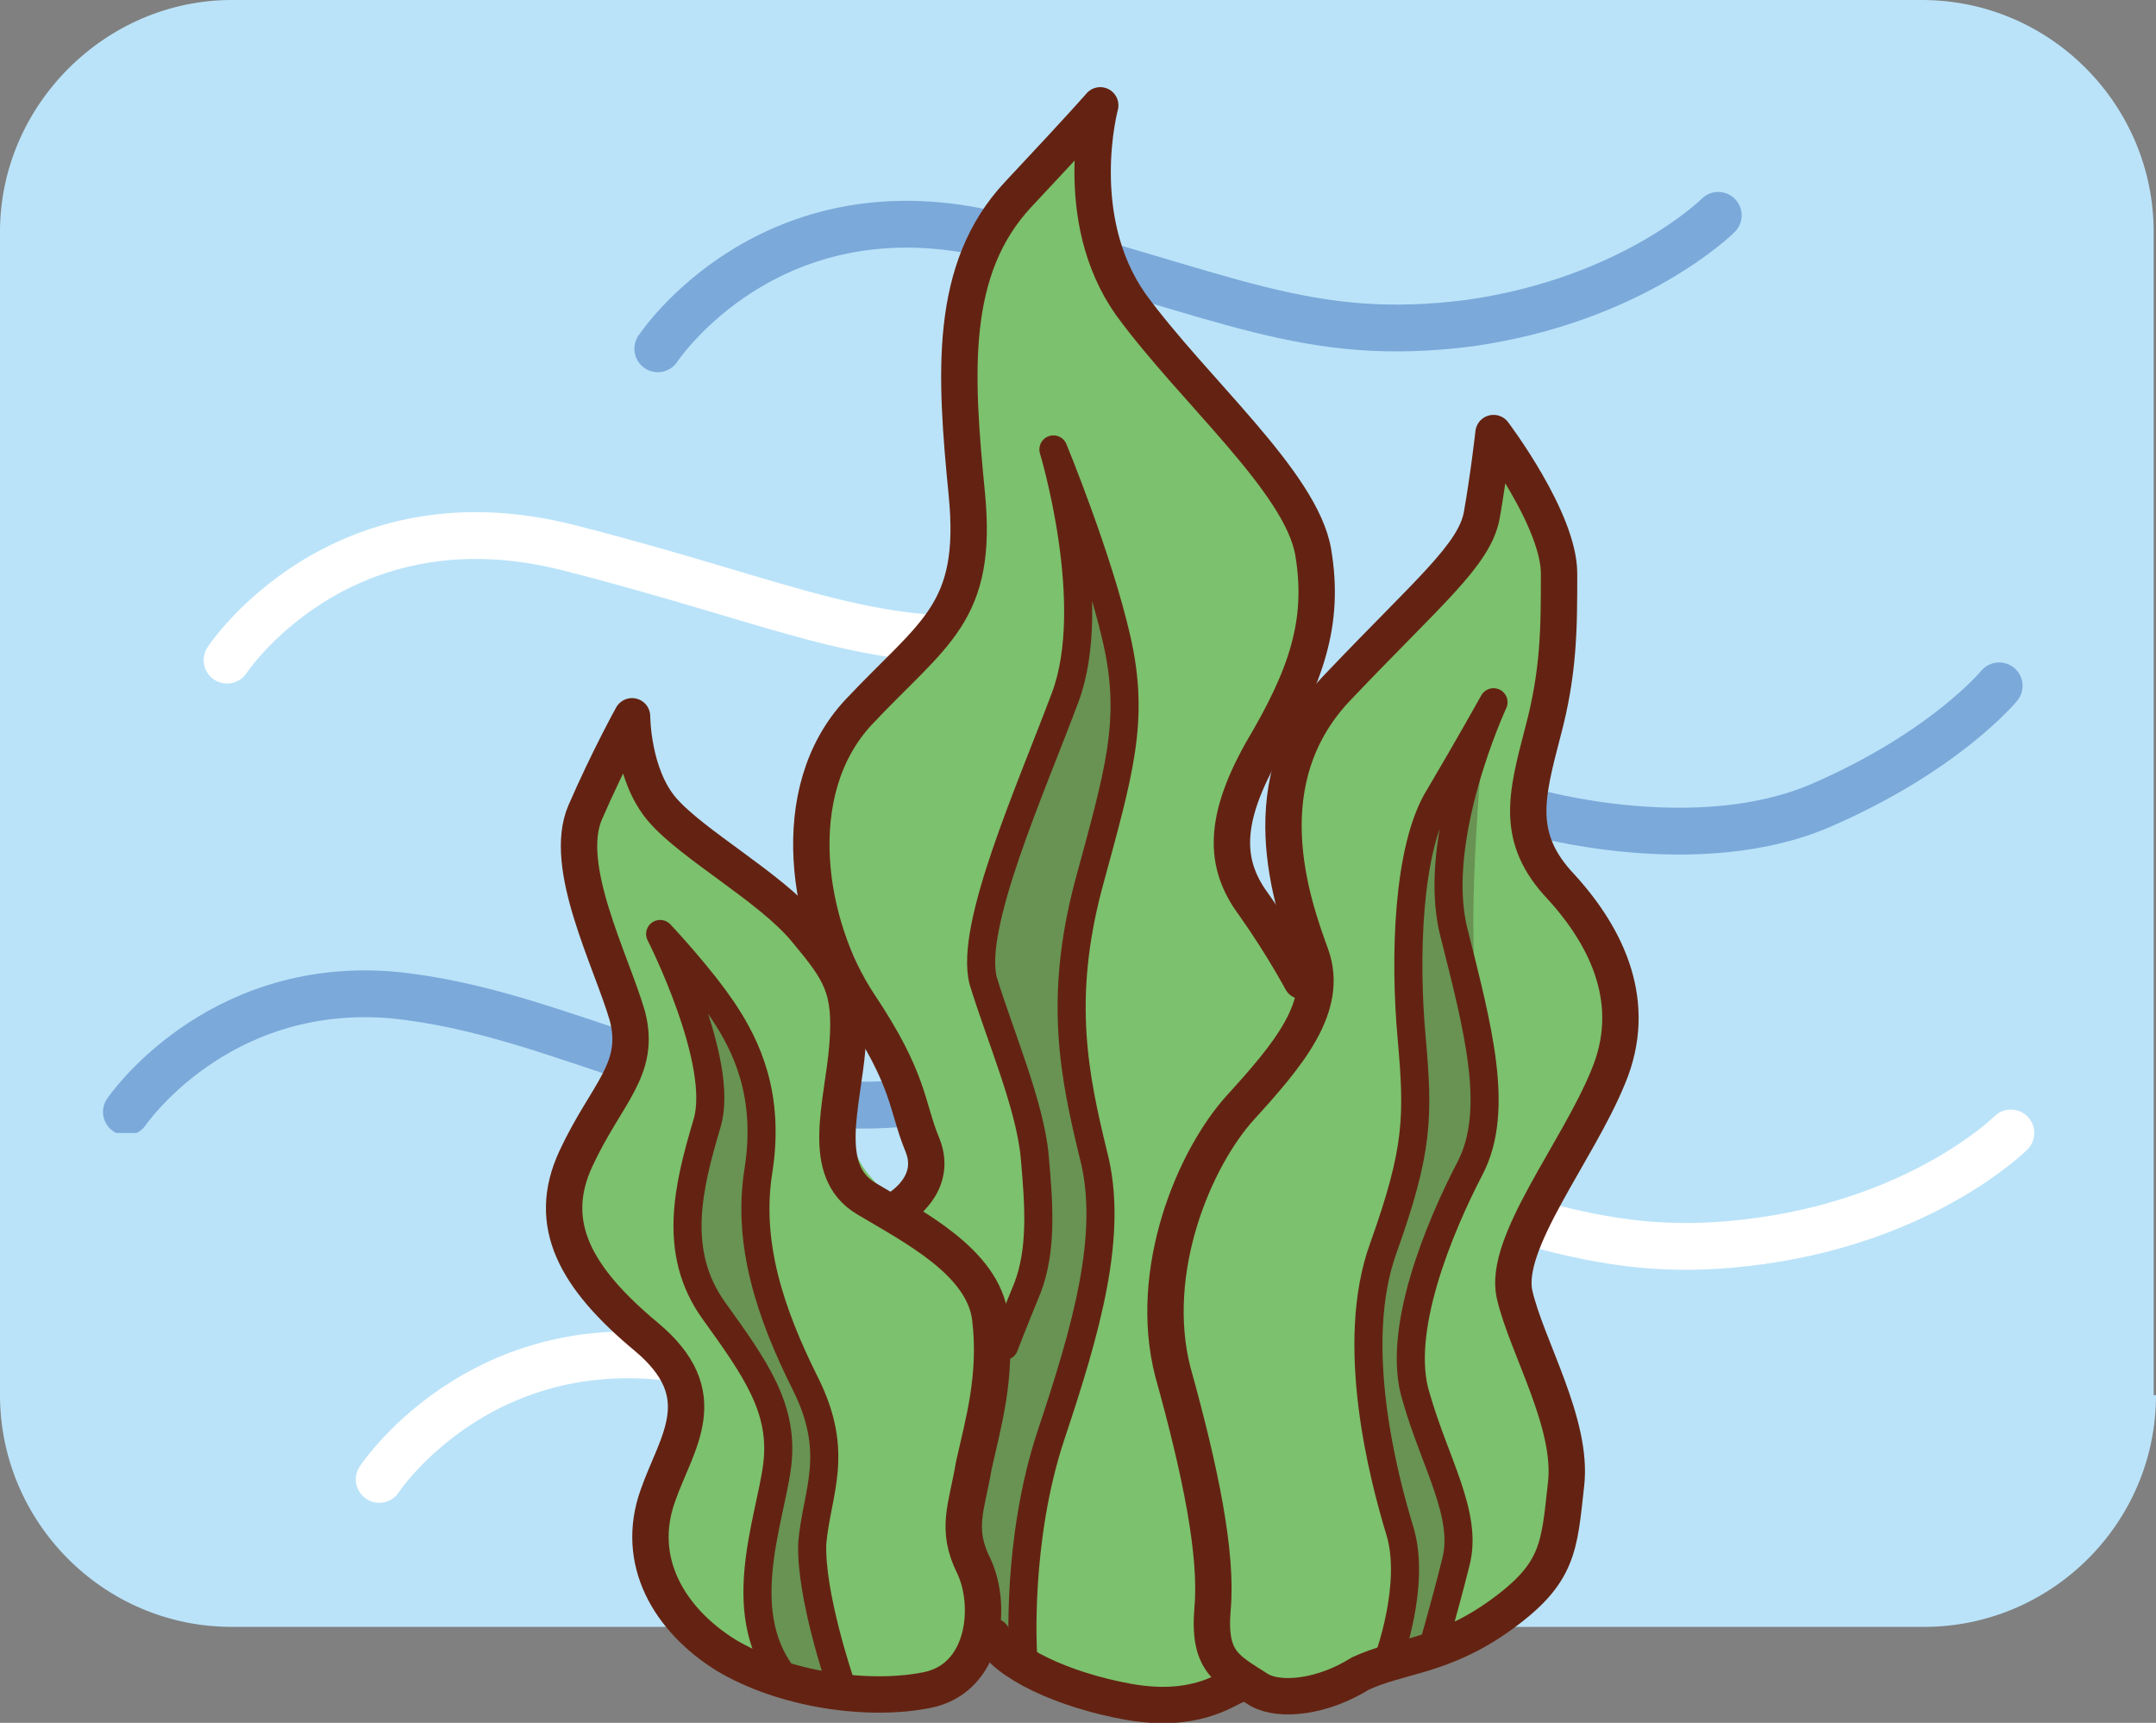
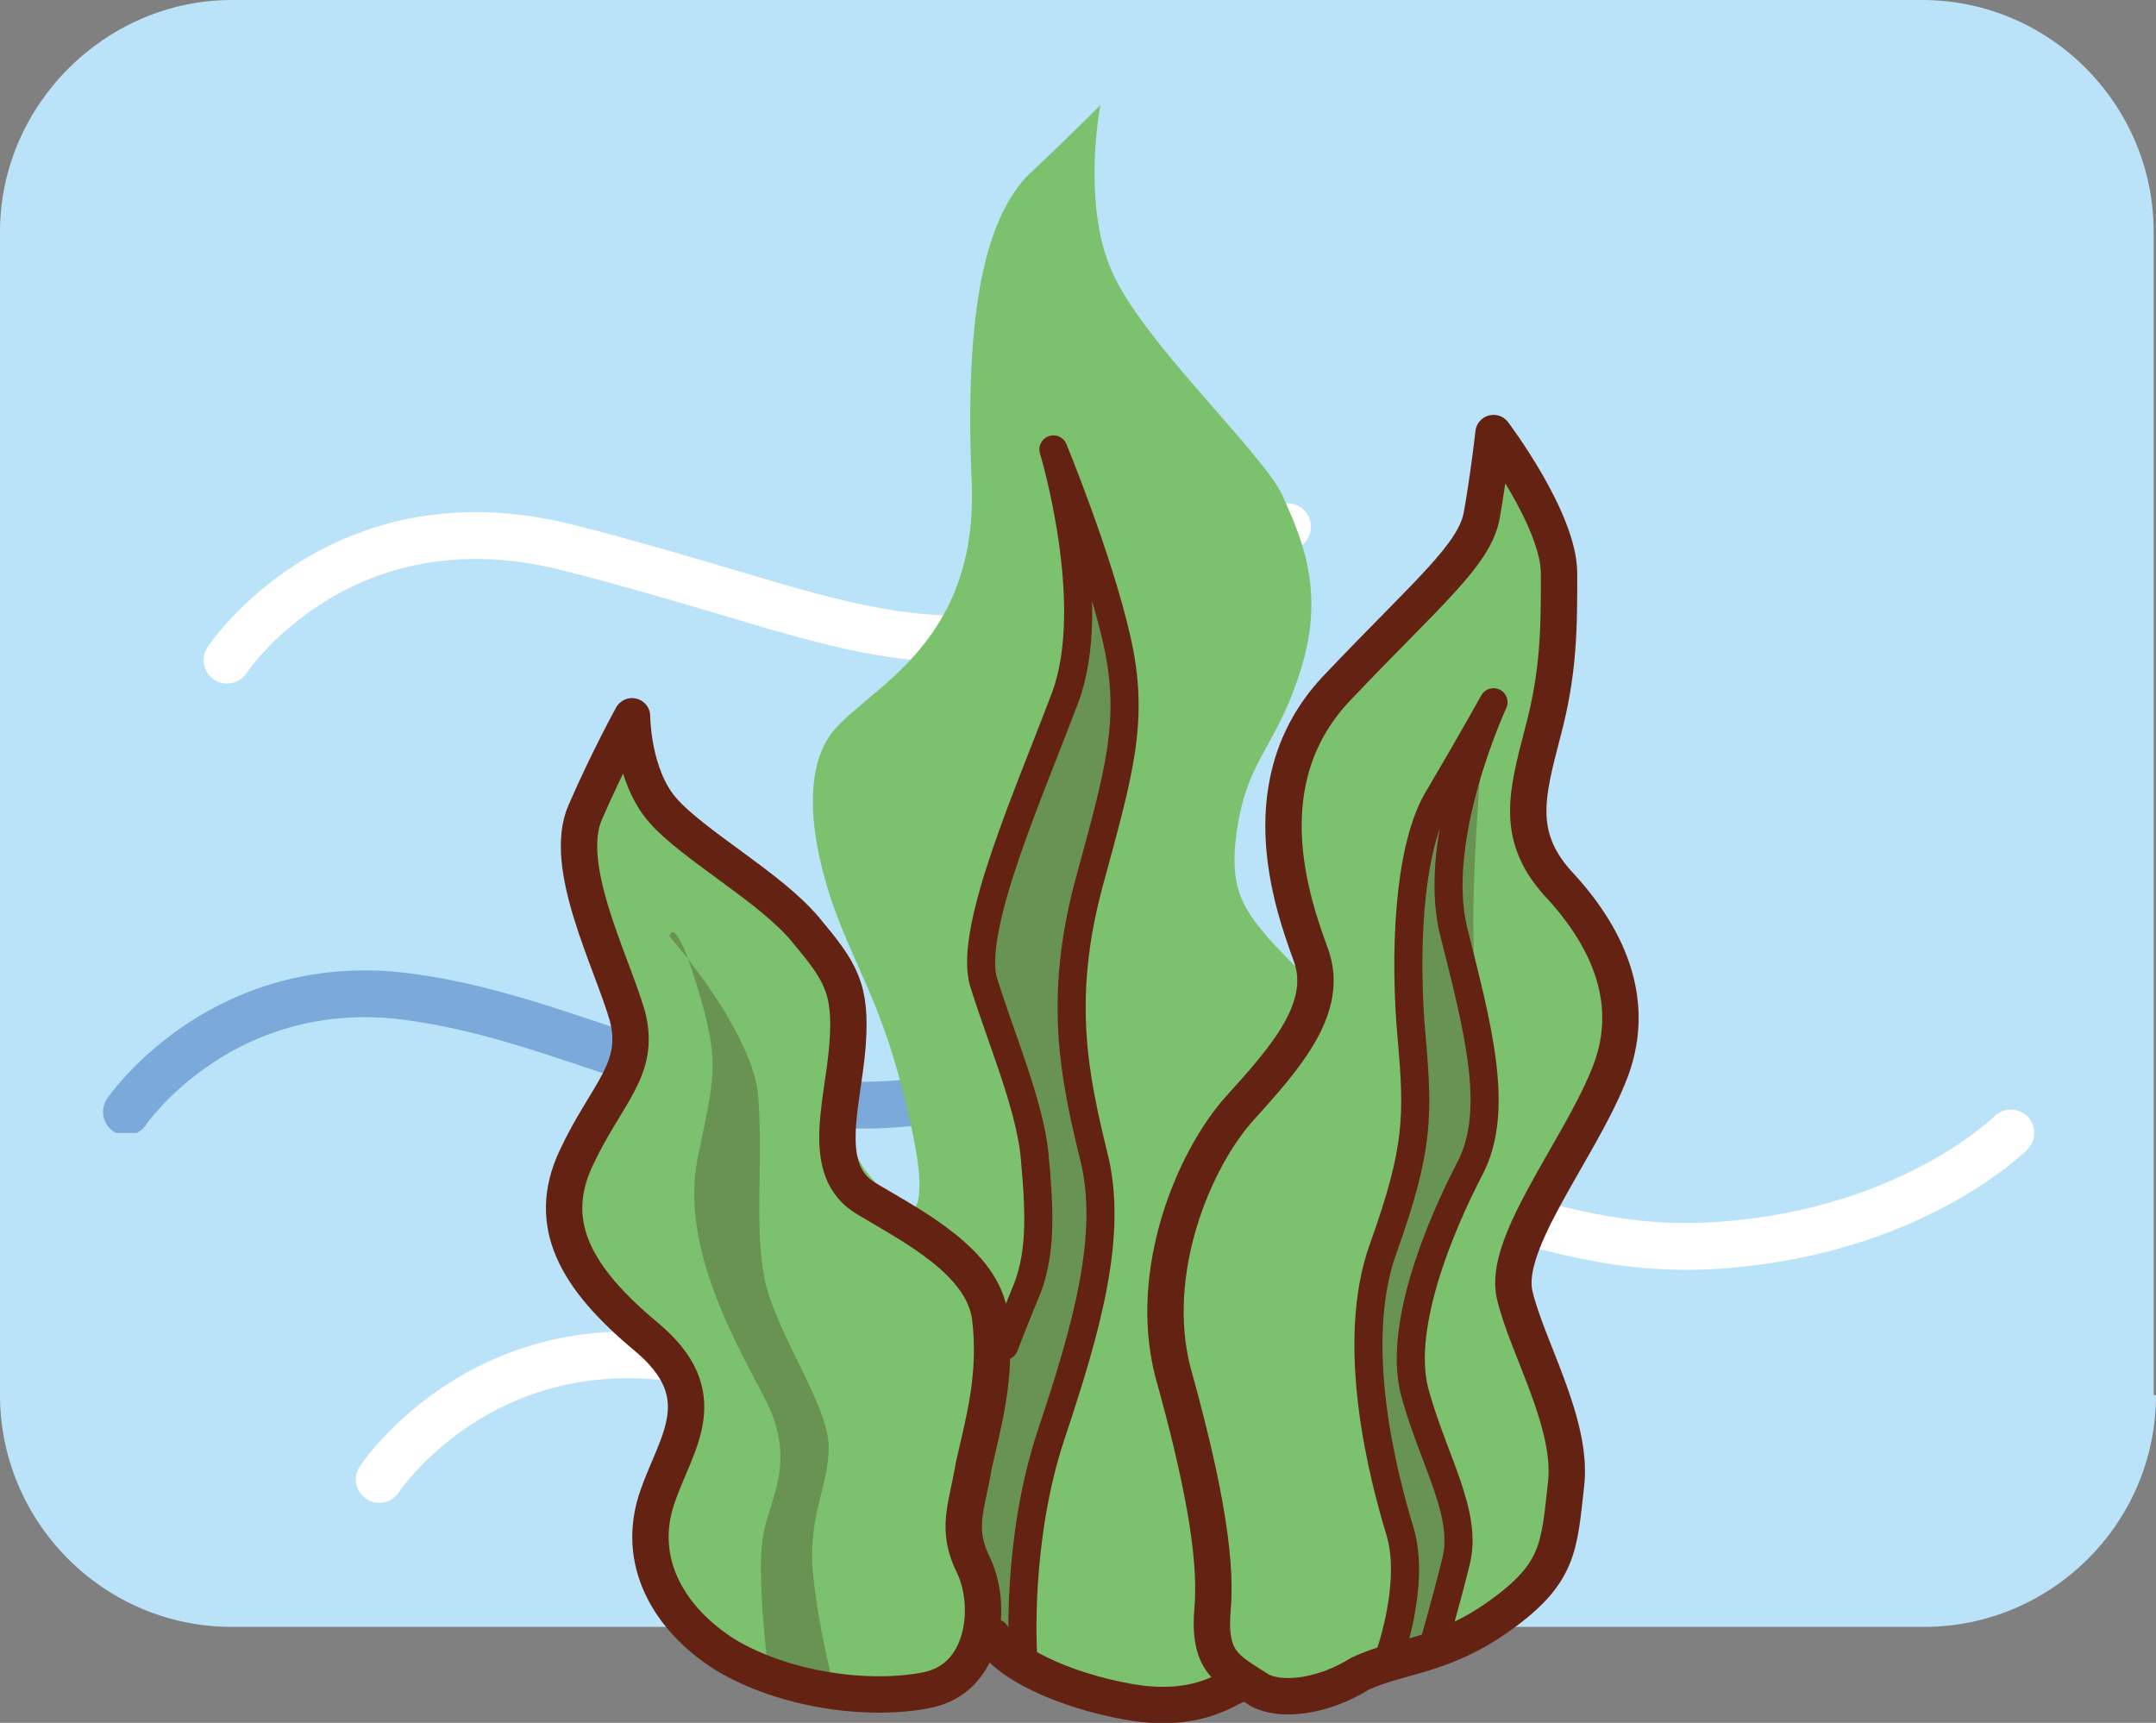
<svg xmlns="http://www.w3.org/2000/svg" xmlns:xlink="http://www.w3.org/1999/xlink" version="1.1" id="レイヤー_1" x="0px" y="0px" viewBox="0 0 92.1 73.6" enable-background="new 0 0 92.1 73.6" xml:space="preserve">
  <rect x="0" y="0" width="92.1" height="73.6" fill="#808080" stroke="none" />
  <path fill="#BAE3F9" d="M92.1,59.6c0,5.5-4.5,9.9-9.9,9.9H9.9c-5.5,0-9.9-4.5-9.9-9.9V9.9C0,4.5,4.5,0,9.9,0h72.2  c5.5,0,9.9,4.5,9.9,9.9V59.6z" />
  <g opacity="0.8">
    <g>
      <defs>
        <rect id="SVGID_1_" x="4.4" y="41.4" width="45.2" height="7" />
      </defs>
      <clipPath id="SVGID_2_">
        <use xlink:href="#SVGID_1_" overflow="visible" />
      </clipPath>
      <g clip-path="url(#SVGID_2_)">
        <defs>
          <rect id="SVGID_3_" x="4.4" y="41.4" width="45.2" height="7" />
        </defs>
        <clipPath id="SVGID_4_">
          <use xlink:href="#SVGID_3_" overflow="visible" />
        </clipPath>
        <path clip-path="url(#SVGID_4_)" fill="none" stroke="#6C9BD2" stroke-width="2" stroke-linecap="round" stroke-linejoin="round" d="     M5.4,47.5c0,0,3.8-5.6,11.3-5c7.5,0.7,14.1,5.5,22.2,4.6c8.1-0.8,9.6-3.2,9.6-3.2" />
      </g>
    </g>
  </g>
  <g opacity="0.8">
    <g>
      <defs>
        <rect id="SVGID_5_" x="27.1" y="8.1" width="47.3" height="7.8" />
      </defs>
      <clipPath id="SVGID_6_">
        <use xlink:href="#SVGID_5_" overflow="visible" />
      </clipPath>
      <g clip-path="url(#SVGID_6_)">
        <defs>
          <rect id="SVGID_7_" x="27.1" y="8.1" width="47.3" height="7.8" />
        </defs>
        <clipPath id="SVGID_8_">
          <use xlink:href="#SVGID_7_" overflow="visible" />
        </clipPath>
-         <path clip-path="url(#SVGID_8_)" fill="none" stroke="#6C9BD2" stroke-width="2" stroke-linecap="round" stroke-linejoin="round" d="     M28.1,14.9c0,0,4.8-7.3,14.6-4.8c9.8,2.5,13.1,4.6,20.1,3.7c7-1,10.6-4.6,10.6-4.6" />
      </g>
    </g>
  </g>
  <path fill="none" stroke="#FFFFFF" stroke-width="2" stroke-linecap="round" stroke-linejoin="round" d="M9.7,28.2  c0,0,4.8-7.3,14.6-4.8c9.8,2.5,13.1,4.6,20.1,3.7c7-1,10.6-4.6,10.6-4.6" />
  <path fill="none" stroke="#FFFFFF" stroke-width="2" stroke-linecap="round" stroke-linejoin="round" d="M40.6,54.1  c0,0,4.8-7.3,14.6-4.8C65,51.8,68.3,54,75.3,53s10.6-4.6,10.6-4.6" />
  <path fill="none" stroke="#FFFFFF" stroke-width="2" stroke-linecap="round" stroke-linejoin="round" d="M16.2,63.2  c0,0,4.8-7.3,14.6-4.8c9.8,2.5,13.1,4.6,20.1,3.7c7-1,10.6-4.6,10.6-4.6" />
  <path fill="#7CC16D" d="M30.6,70.4c-1.3-2.2-3.2-3-2.3-6c0.8-3,1.5-5.1-2-8.8c-3.5-3.7-1.5-6.6-0.5-9.1s1.3-3.5,0-6.6  c-1.3-3.2-1-4.6-0.2-6.8c0.8-2.2,1.2-2.7,1.2-2.7s-0.2,3.8,1.8,5.1c2,1.3,3.3,1.5,4.8,3c1.5,1.5,2.7,2.8,2.7,6.3  c0,3.5,0.2,4.5,1.2,5.6c1,1.2,1.3,1.3,1.3,1.3s1.3,0.8,0.3-3.7c-1-4.5-2-6-3-8.5c-1-2.5-1.8-6-0.5-8c1.3-2,6.5-3.7,6.1-11.1  c-0.3-7.5,0.7-11,2.3-12.8C45.5,6,47,4.5,47,4.5s-0.8,4.2,0.5,7.1c1.3,3,6.5,7.8,7.3,9.6c0.8,1.8,1.8,4,0.8,7.3  c-1,3.3-2.2,3.8-2.7,6.6c-0.5,2.8,0.2,3.7,1.3,5c1.2,1.3,1.8,1.8,1.8,1.8s-2.8-5.6-1-9.6c1.8-4,5.5-5.6,7-7.6c1.5-2,1.7-5.8,1.7-5.8  s2.2,2.2,2.7,5.8c0.5,3.7-0.2,6.8-0.7,8.6c-0.5,1.8-0.3,2.7,0.5,4.3c0.8,1.7,3.8,3.5,3,6.8c-0.8,3.3-3.5,7.1-4.2,9  c-0.7,1.8,1,4.3,1.3,6.3c0.3,2,2,5-0.2,7.5c-2.2,2.5-6.1,4.1-9,5c-2.8,0.8-3.7,0.5-4.1,0.2c-0.5-0.3-1.2,0-2.7,0  c-1.5,0-3.3-0.2-5-0.5c-1.7-0.3-3.2-1.3-3.2-1.3s-0.5,0.8-1.5,1.5c-1,0.7-3.5,0.8-6.3,0.2C31.8,71.5,30.6,70.4,30.6,70.4" />
  <path fill="#689353" d="M59,70.7c0,0,1.8-3.7,0.8-6.6c-1-3-1.7-6.5-0.3-11.5c1.3-5,1-10.1,1.2-14.3c0.2-4.1,2.7-7.3,2.7-7.3  s-0.8,8.6-0.3,11c0.5,2.3,1.3,4.1,0,7c-1.3,2.8-2.3,5.5-2.5,8c-0.2,2.5,1.8,7.6,1.8,8.5c0,0.8-1.3,5-1.3,5l-2.3,1.5L59,70.7z" />
  <path fill="#689353" d="M43.4,57.1c0.7-1.8,1-5,0.7-8.5c-0.3-3.5-2.7-7.1-1.8-10.6c0.8-3.5,3.5-5.8,3.7-9.6c0.2-3.8,0-7.1,0-7.1  s2.5,5.8,2.2,8.6c-0.3,2.8-1.8,8.5-2.2,11.3c-0.3,2.8-0.8,4.2,0.3,7.1c1.2,3-0.2,9-0.8,11.8c-0.7,2.8-1.5,7.5-1.5,8.8  s-0.2,2.3-0.2,2.3l-1.5-1.3c0,0-0.8-3.3-0.8-4.3s0.3-1.7,0.8-4.5C42.7,58.3,43.4,57.1,43.4,57.1" />
  <path fill="#689353" d="M32.8,71.2c0,0-0.5-4-0.2-5.6c0.3-1.7,1.5-3.2,0-6c-1.5-2.8-3.5-6.6-2.8-10.1c0.7-3.5,1-4,0-7.3  c-1-3.3-1.2-2.2-1.2-2.2s3.7,4.2,3.8,7c0.2,2.8-0.2,5.6,0.3,7.8c0.5,2.2,2.7,5.3,2.7,7c0,1.7-0.8,2.7-0.7,5.1c0.2,2.5,1,5.5,1,5.5  L32.8,71.2z" />
  <g opacity="0.8">
    <g>
      <defs>
-         <rect id="SVGID_9_" x="64.5" y="28.2" width="21.9" height="8.3" />
-       </defs>
+         </defs>
      <clipPath id="SVGID_10_">
        <use xlink:href="#SVGID_9_" overflow="visible" />
      </clipPath>
      <g clip-path="url(#SVGID_10_)">
        <defs>
-           <rect id="SVGID_11_" x="64.5" y="28.2" width="21.9" height="8.3" />
-         </defs>
+           </defs>
        <clipPath id="SVGID_12_">
          <use xlink:href="#SVGID_11_" overflow="visible" />
        </clipPath>
        <path clip-path="url(#SVGID_12_)" fill="none" stroke="#6C9BD2" stroke-width="2" stroke-linecap="round" stroke-linejoin="round" d="     M65.5,34.7c0,0,7,2,12.3-0.3s7.6-5.1,7.6-5.1" />
      </g>
    </g>
  </g>
  <path fill="none" stroke="#642312" stroke-width="1.2" stroke-linecap="round" stroke-linejoin="round" d="M59.3,70.9  c0,0,1.2-3.2,0.5-5.5c-0.7-2.3-2.2-8-0.7-12.1c1.5-4.2,1.5-5.6,1.2-9C60,41,60.1,36.2,61.5,34c1.3-2.2,2.3-4,2.3-4s-2.7,5.8-1.7,9.8  c1,4,2,7.6,0.7,10.1c-1.3,2.5-3.2,7-2.3,9.8c0.8,2.8,2.2,5,1.7,7c-0.5,2-1,3.7-1,3.7" />
  <path fill="none" stroke="#642312" stroke-width="1.554" stroke-linecap="round" stroke-linejoin="round" d="M53.8,72.2  c-1.4-0.9-2.2-1.2-2-3.5c0.2-2.3-0.5-5.8-1.7-10.1C49,54.3,51,49.5,53,47.3c2-2.2,3.8-4.3,3-6.5c-0.8-2.2-2.7-7.5,1.2-11.5  c3.8-4,5.8-5.6,6.1-7.3c0.3-1.7,0.5-3.5,0.5-3.5s2.8,3.7,2.8,6c0,2.3,0,4.2-0.7,6.8c-0.7,2.7-1.2,4.5,0.8,6.6c2,2.2,3.3,5,2,8.1  c-1.3,3.2-4.5,7.1-4,9.3c0.5,2.2,2.5,5.5,2.2,8.1c-0.3,2.7-0.3,3.8-2.8,5.6c-2.5,1.8-4.3,1.7-6,2.5C56.5,72.5,54.7,72.7,53.8,72.2z" />
  <path fill="none" stroke="#642312" stroke-width="1.554" stroke-linecap="round" stroke-linejoin="round" d="M52.8,72  c-0.5,0.2-1.8,1.2-4.6,0.7c-2.8-0.5-5.3-1.7-5.8-2.8" />
  <path fill="none" stroke="#642312" stroke-width="1.554" stroke-linecap="round" stroke-linejoin="round" d="M28.1,63.9  c0.8-2.3,2.5-4.3-0.5-6.8c-3-2.5-4.3-4.8-3-7.6c1.3-2.8,2.8-3.8,2.2-6.1C26.1,41,24,37,25,34.7c1-2.3,2-4.1,2-4.1s0,2.5,1.3,4  c1.3,1.5,4.6,3.3,6.1,5.1c1.5,1.8,2,2.5,1.8,5c-0.2,2.5-1.2,5.3,0.8,6.5c2,1.2,5,2.7,5.3,5.1c0.3,2.5-0.3,4.5-0.7,6.3  c-0.3,1.8-0.8,2.7,0,4.3c0.8,1.7,0.5,4.8-2,5.3c-2.5,0.5-6.1,0-8.6-1.5C28.6,69.2,27.1,66.7,28.1,63.9z" />
-   <path fill="none" stroke="#642312" stroke-width="1.554" stroke-linecap="round" stroke-linejoin="round" d="M38.4,51.6  c0,0,1.7-1,1-2.7s-0.5-2.7-2.7-6c-2.2-3.3-3.2-9.1,0-12.5s5.1-4.2,4.6-9.3c-0.5-5.1-0.8-9.6,2.2-12.8c3-3.2,3.5-3.8,3.5-3.8  s-1.3,4.8,1.3,8.5c2.7,3.7,7.3,7.6,7.8,10.6c0.5,3-0.3,5.3-2.2,8.5c-1.8,3.2-1.5,5-0.3,6.6c1.2,1.7,2,3.2,2,3.2" />
  <path fill="none" stroke="#642312" stroke-width="1.2" stroke-linecap="round" stroke-linejoin="round" d="M43.7,70.6  c0,0-0.3-4.8,1.2-9.3c1.5-4.5,2.7-8.6,1.8-12c-0.8-3.3-1.5-6.6-0.2-11.5c1.3-4.8,2-7,1.2-10.5c-0.8-3.5-2.7-8.1-2.7-8.1  s2,6.6,0.5,10.6c-1.5,4-4.1,9.8-3.5,12.1c0.7,2.3,2,5.3,2.2,7.5c0.2,2.2,0.3,4-0.3,5.6c-0.7,1.7-1,2.5-1,2.5" />
-   <path fill="none" stroke="#642312" stroke-width="1.2" stroke-linecap="round" stroke-linejoin="round" d="M35.9,71.9  c0,0-1.3-3.8-1.2-6c0.2-2.2,1.2-3.8-0.3-6.8c-1.5-3-2.5-6-2-9.1c0.5-3.2-0.5-5.3-1.5-6.8c-1-1.5-2.7-3.3-2.7-3.3s2.8,5.5,2,8.1  c-0.8,2.7-1.5,5.5,0.3,8c1.8,2.5,3,4.2,2.7,6.6s-2,6.5,0.5,9.3" />
  <g id="XMLID_26_">
</g>
  <g id="XMLID_27_">
</g>
  <g id="XMLID_28_">
</g>
  <g id="XMLID_29_">
</g>
  <g id="XMLID_30_">
</g>
  <g id="XMLID_31_">
</g>
  <g id="XMLID_32_">
</g>
  <g id="XMLID_33_">
</g>
  <g id="XMLID_34_">
</g>
  <g id="XMLID_35_">
</g>
  <g id="XMLID_36_">
</g>
  <g id="XMLID_37_">
</g>
  <g id="XMLID_38_">
</g>
  <g id="XMLID_39_">
</g>
  <g id="XMLID_40_">
</g>
</svg>